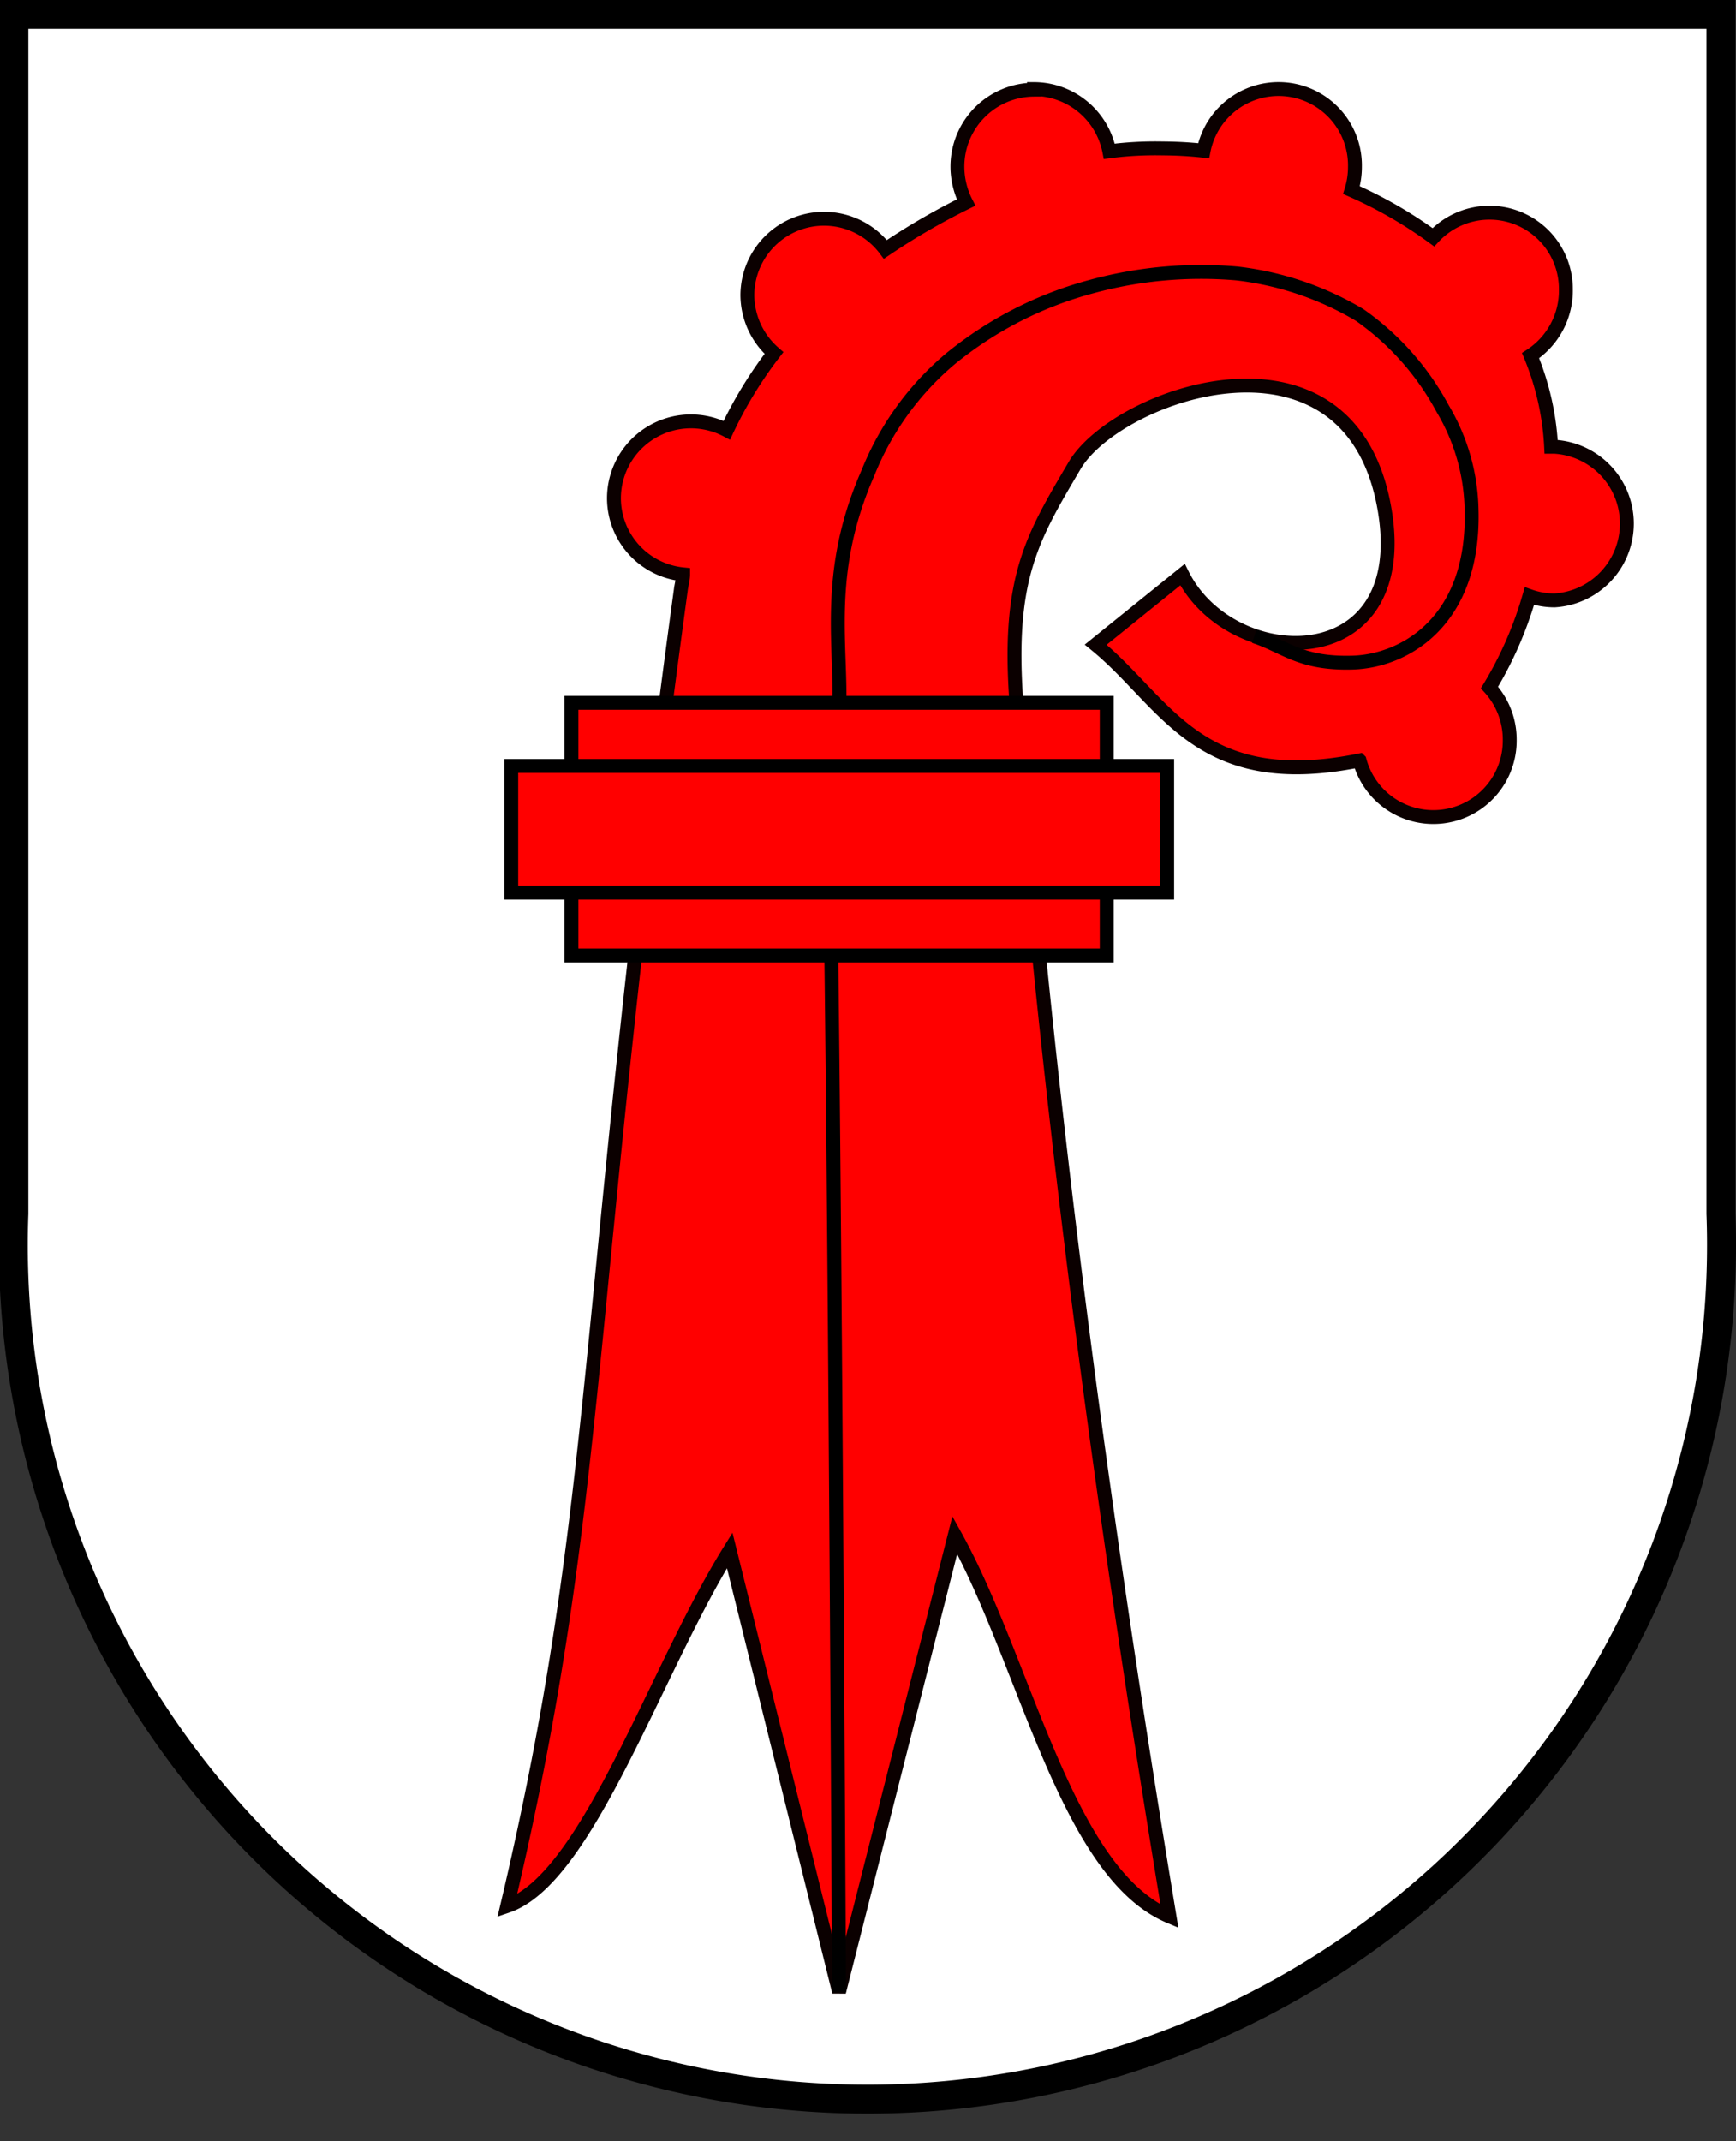
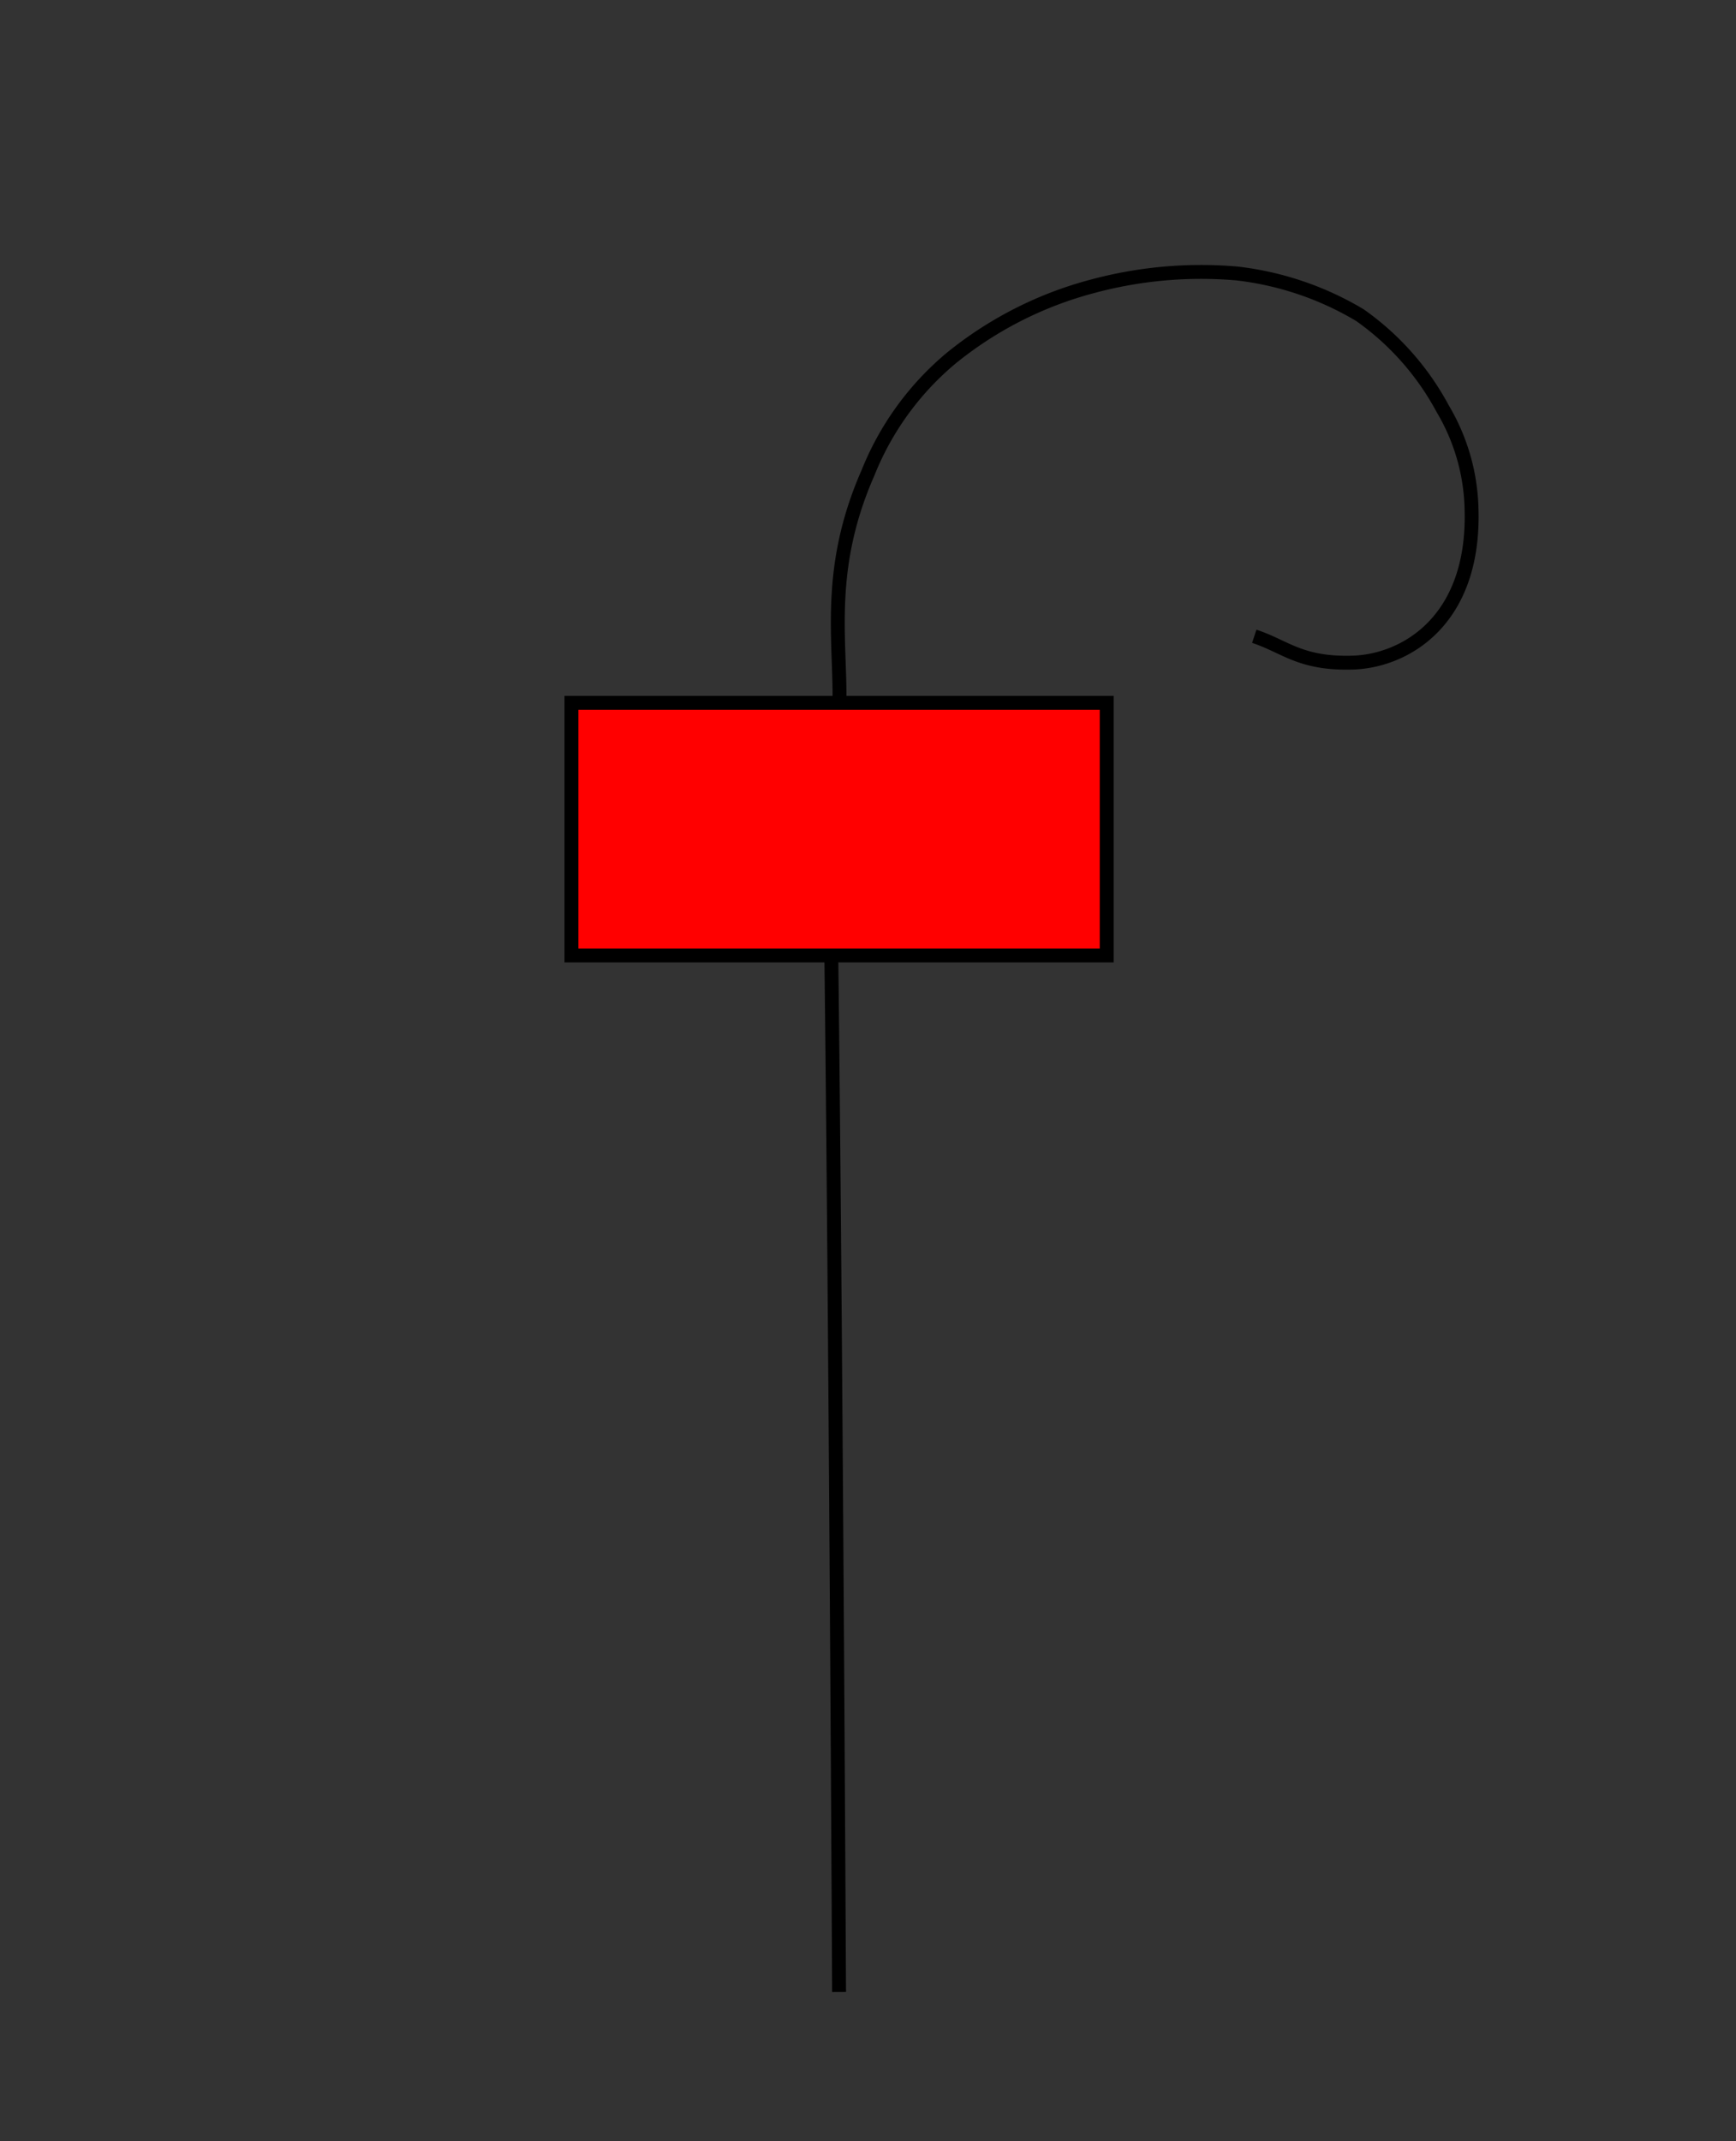
<svg xmlns="http://www.w3.org/2000/svg" width="60" height="74" viewBox="0 0 60 74">
  <rect x="0" y="0" width="60" height="74" fill="#333333" stroke="none" />
-   <path d="M.48.5V41.94a29.52,29.52,0,1,0,59,0V.5Z" fill="#fff" stroke="#000" />
-   <path d="M35.74,3.1a2.66,2.66,0,0,0-2.65,2.66h0A2.75,2.75,0,0,0,33.39,7,23.53,23.53,0,0,0,30.6,8.62a2.65,2.65,0,0,0-4.77,1.58,2.67,2.67,0,0,0,.92,2,14.44,14.44,0,0,0-1.63,2.67,2.66,2.66,0,0,0-3.9,2.34h0a2.65,2.65,0,0,0,2.39,2.64c0,.18-.06.36-.08.54-3.42,25.05-2.67,31.37-6,45.48,2.79-.95,5.13-8.18,7.69-12.29L29,68.84l4-15.79c2.46,4.42,3.84,11.67,7.42,13.18-2.11-12.73-4.1-26.84-5.28-41.8-.35-4.44.53-5.84,2-8.34s9.61-5.37,10.73,1.61c.91,5.7-5.32,5.52-7,2.16l-3,2.42c2.45,2,3.53,5.13,9.12,4a2.64,2.64,0,0,0,5.19-.72h0a2.66,2.66,0,0,0-.7-1.8,13,13,0,0,0,1.38-3.16,2.57,2.57,0,0,0,.87.15,2.66,2.66,0,0,0,0-5.31h-.12a9.44,9.44,0,0,0-.71-3.15A2.68,2.68,0,0,0,54.12,10a2.64,2.64,0,0,0-4.58-1.8,15,15,0,0,0-2.83-1.63,2.72,2.72,0,0,0,.12-.8,2.64,2.64,0,0,0-5.23-.56,13.63,13.63,0,0,0-1.41-.08,12.37,12.37,0,0,0-1.85.1,2.66,2.66,0,0,0-2.6-2.15Z" fill="red" stroke="#0b0000" stroke-linecap="round" stroke-width="0.48" />
  <path d="M29,68.84s-.12-24-.27-36c0-2.75.13-5.41.27-8.16.12-2.26-.55-4.82,1-8.34a10,10,0,0,1,2.86-3.95A13,13,0,0,1,37.74,9.9a14.42,14.42,0,0,1,5-.45A10.66,10.66,0,0,1,47,10.89a9.36,9.36,0,0,1,2.86,3.23,7.08,7.08,0,0,1,1,3.49c.11,3.86-2.31,5.24-4.12,5.29s-2.32-.56-3.39-.91" fill="none" stroke="#000" stroke-width="0.48" />
  <rect x="19.75" y="24.29" width="18.5" height="8.73" fill="red" stroke="#000" stroke-linecap="round" stroke-width="0.48" />
-   <rect x="17.67" y="26.47" width="22.67" height="4.38" fill="red" stroke="#000" stroke-linecap="round" stroke-width="0.48" />
</svg>